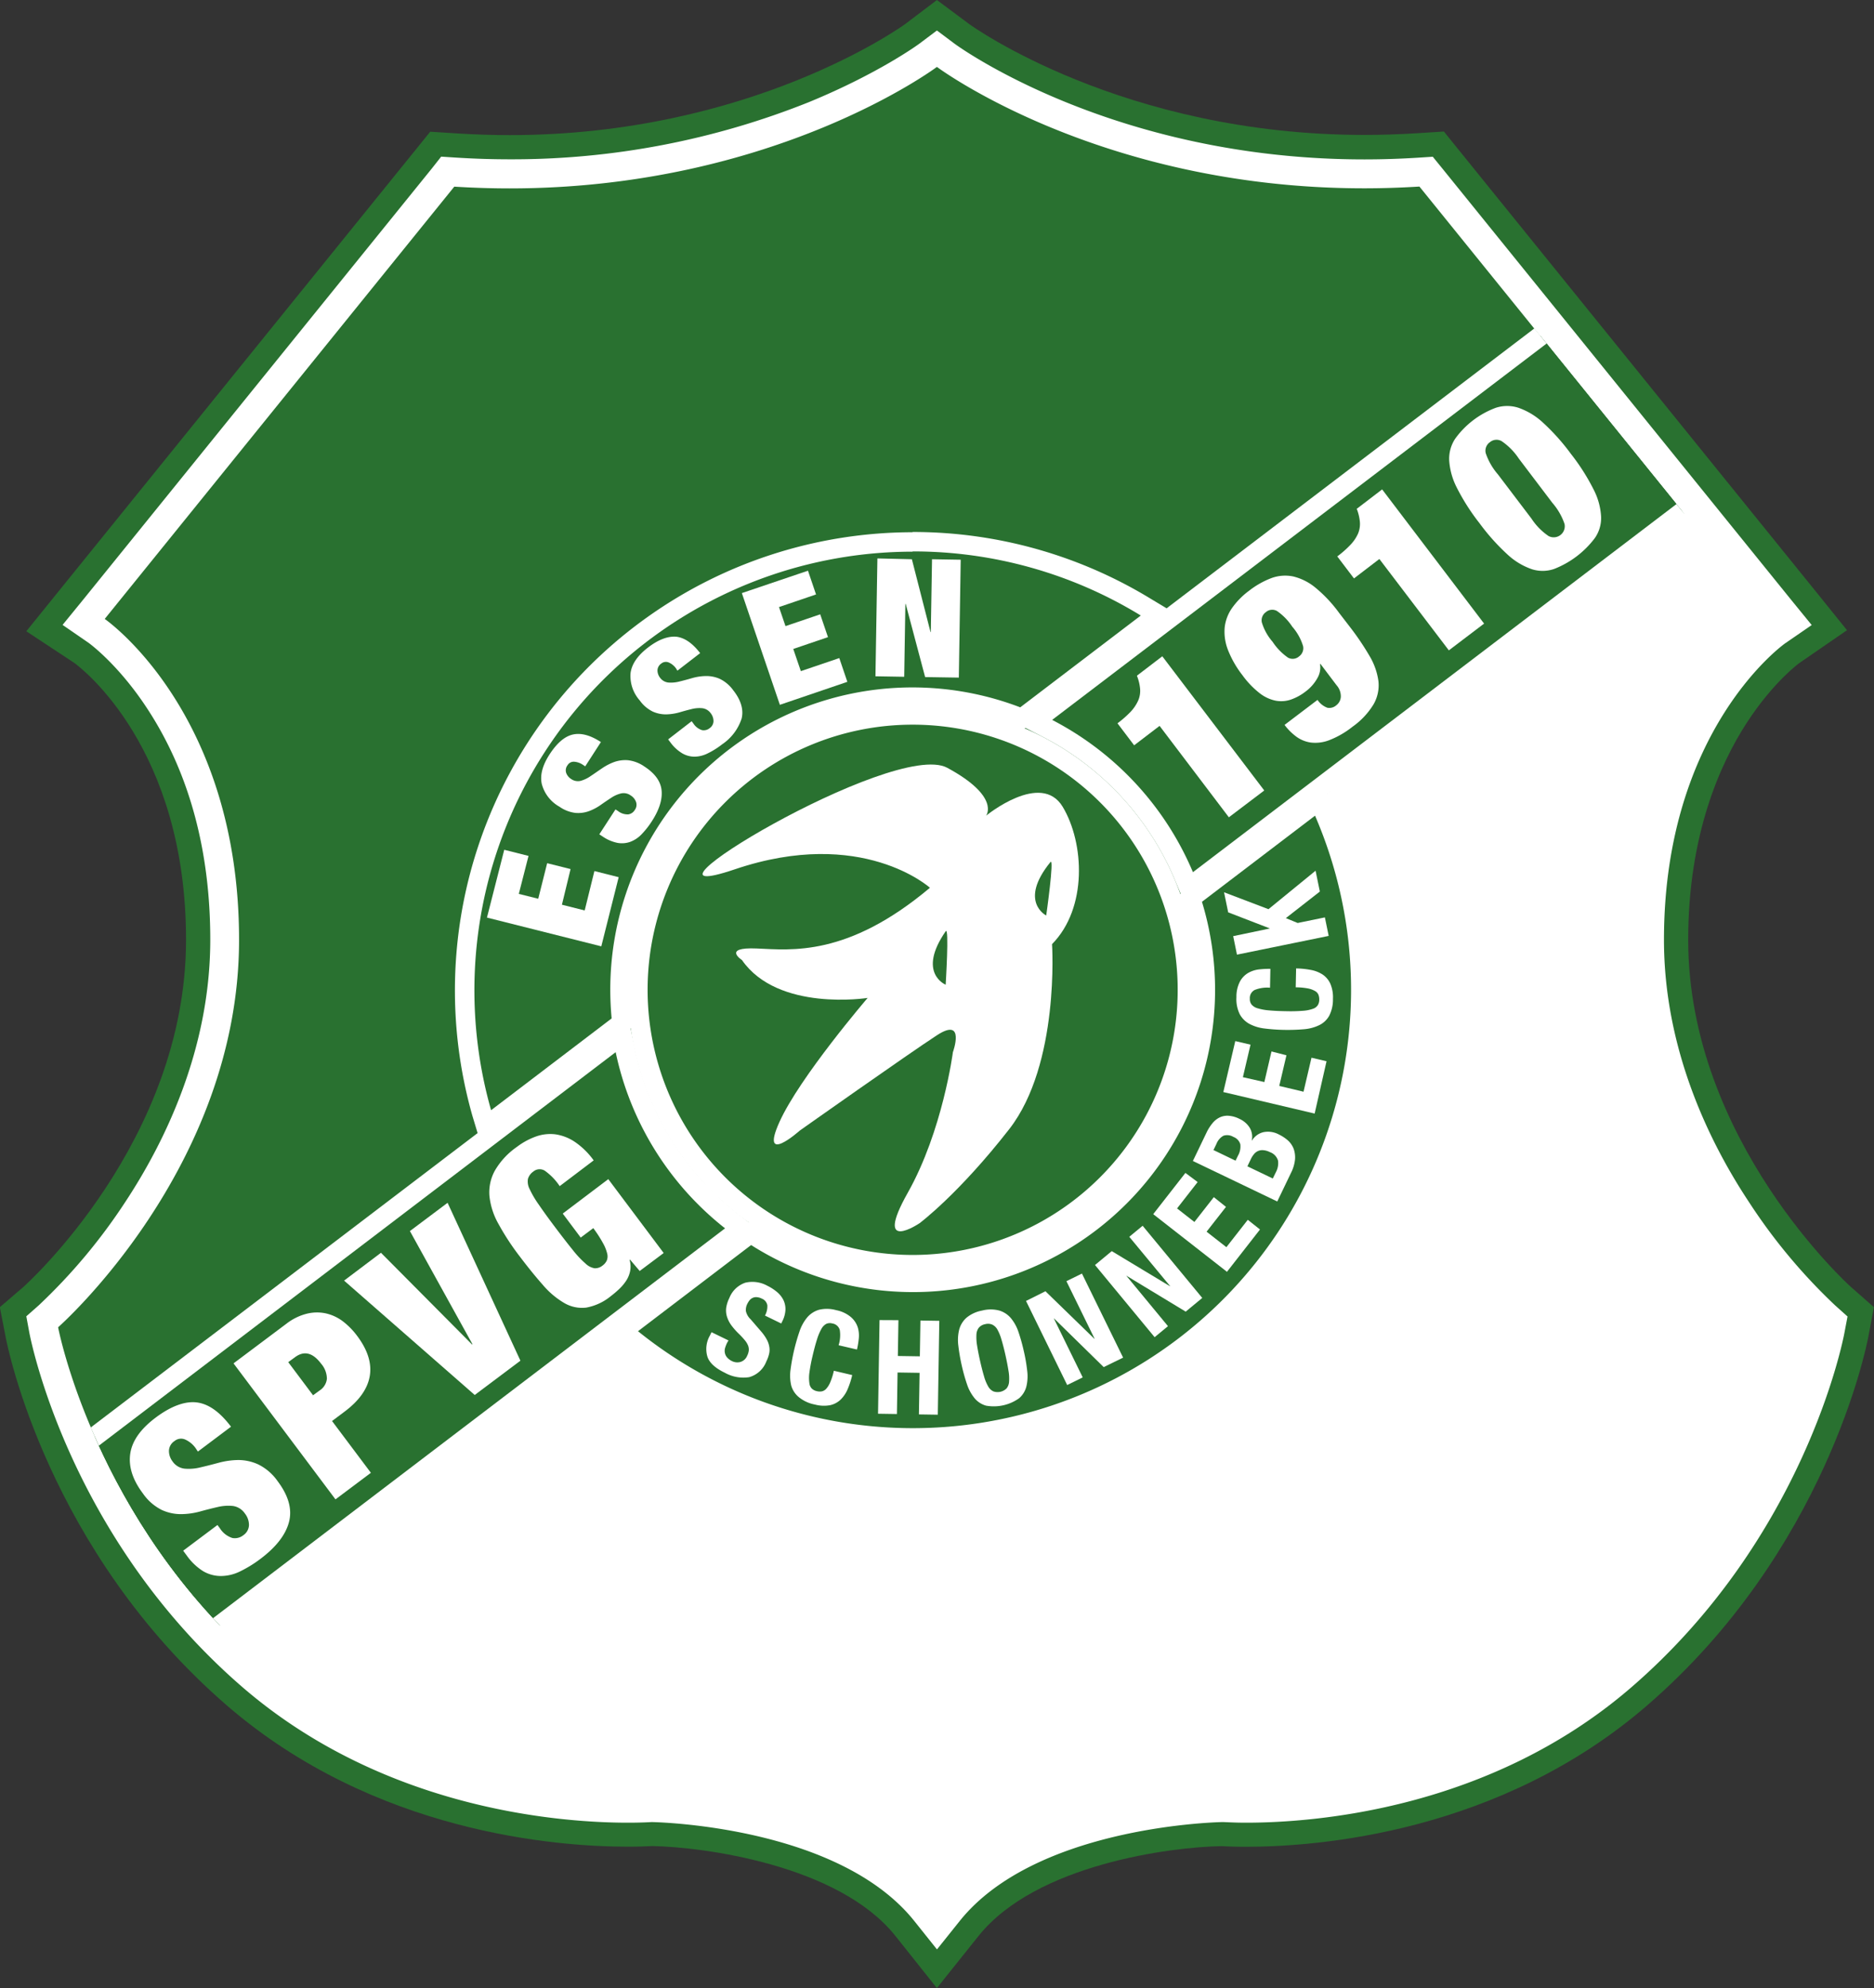
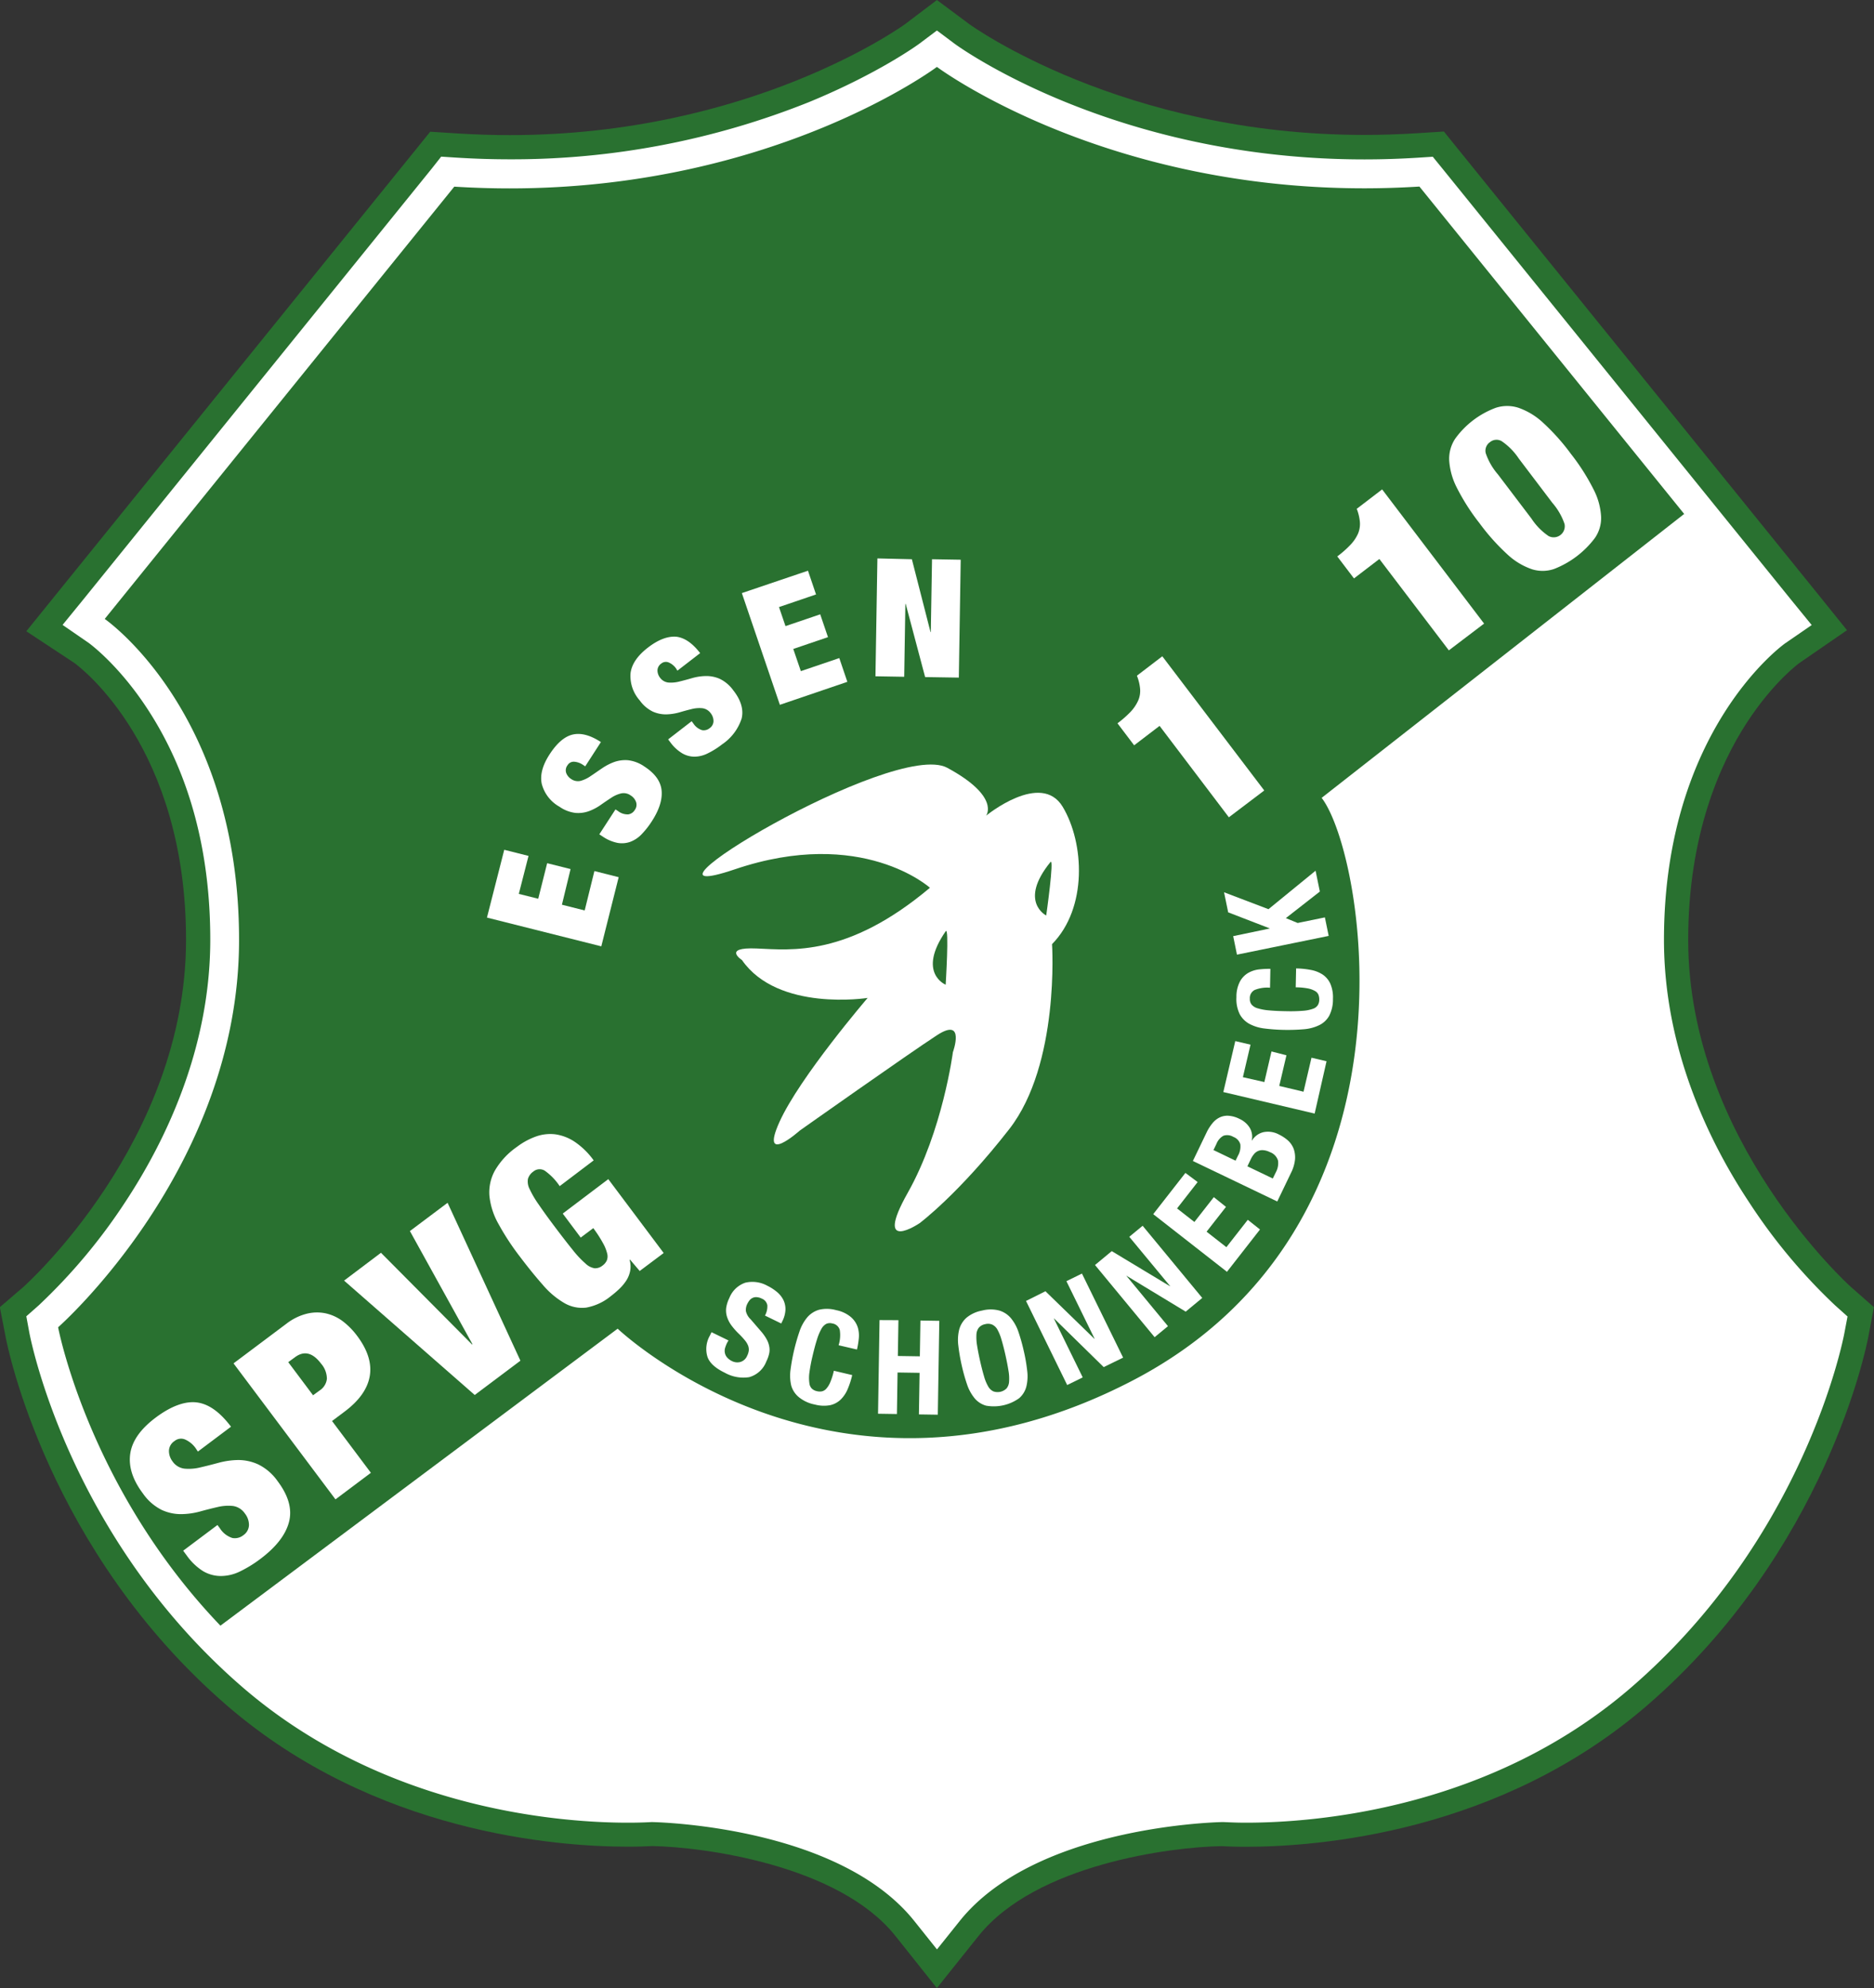
<svg xmlns="http://www.w3.org/2000/svg" id="Ebene_1" data-name="Ebene 1" viewBox="0 0 385.99 409.32">
  <rect x="0" y="0" width="385.99" height="409.32" fill="#333333" stroke="none" />
  <defs>
    <style>.cls-1{fill:none;}.cls-2{fill:#297130;}.cls-3{fill:#fff;}.cls-4{clip-path:url(#clip-path);}</style>
    <clipPath id="clip-path" transform="translate(-82.03 19.27)">
-       <path class="cls-1" d="M418.77,174.23c0-47,27.68-66.08,27.68-66.08l-72-89C313.12,23,275-5.5,275-5.5S236.93,23,175.62,19.17l-72,89s27.67,19,27.67,66.08S94,254,94,254s7.51,39.88,42,69.64,80.06,26.19,80.06,26.19,41.07.3,58.92,22.62C292.88,350.12,334,349.82,334,349.82s45.54,3.57,80.06-26.19,42-69.64,42-69.64S418.77,221.25,418.77,174.23Z" />
-     </clipPath>
+       </clipPath>
  </defs>
  <path class="cls-2" d="M275-5.5s33.41,25,88,25q5.55,0,11.39-.36l72,89s-27.68,19-27.68,66.08S456.05,254,456.05,254s-7.51,39.88-42,69.64c-27.84,24-62.84,26.33-75.35,26.33-3,0-4.71-.14-4.71-.14s-41.07.3-58.93,22.62c-17.85-22.32-58.92-22.62-58.92-22.62s-1.71.14-4.71.14c-12.51,0-47.51-2.33-75.35-26.33C101.51,293.87,94,254,94,254s37.27-32.74,37.27-79.76-27.67-66.08-27.67-66.08l72-89q5.83.36,11.39.36c54.6,0,88-25,88-25m0-13.77-6.54,4.95c-.82.59-31.94,22.85-81.44,22.85-3.54,0-7.14-.12-10.7-.34l-5.67-.36-3.57,4.42-72,89-7.62,9.43,9.9,6.53c1.49,1.09,23,17.47,23,57,0,41.56-33.19,71.2-33.53,71.49L82,249.86,83.19,256c.34,1.79,8.65,44,45.66,75.94,30.36,26.17,67.83,29,82.54,29,2.42,0,4.14-.08,5-.13,10.29.18,38.31,3.8,50.05,18.48L275,390.05l8.59-10.74c11.82-14.77,39.76-18.33,50.05-18.48.84.05,2.57.13,5,.13,14.7,0,52.18-2.83,82.53-29,37-31.91,45.33-74.15,45.67-75.94l1.16-6.16-4.71-4.14c-.32-.28-33.54-30.22-33.54-71.49,0-21.6,6.56-36.22,12.06-44.68s10.81-12.3,10.86-12.33l9.79-6.74L455,101.23l-72-89-3.57-4.42-5.67.36c-3.57.22-7.17.34-10.7.34-49.92,0-81.14-22.63-81.45-22.86L275-19.27Z" transform="translate(-82.03 19.27)" />
  <path class="cls-2" d="M272.68,374.31c-16.34-20.42-54.2-21.45-56.5-21.49-.49,0-2.17.14-4.79.14-13.81,0-49-2.64-77.31-27.06-34.92-30.1-42.71-69.69-43-71.36l-.31-1.67L92,251.74c.36-.32,36.25-32.45,36.25-77.51s-26.11-63.42-26.38-63.6l-2.67-1.84,75-92.72,1.55.1c3.73.24,7.5.36,11.2.36,52.86,0,85.89-24.19,86.22-24.43L275-9.24l1.79,1.34c.33.24,33.35,24.43,86.22,24.43,3.7,0,7.47-.12,11.2-.36l1.55-.1,75,92.72-2.67,1.84c-.25.18-26.38,18.86-26.38,63.6,0,45.14,35.9,77.19,36.26,77.5l1.28,1.13-.31,1.68c-.32,1.67-8.11,41.26-43,71.36C387.65,350.32,352.47,353,338.66,353c-2.62,0-4.3-.1-4.79-.14-2.31.05-40.19,1.11-56.5,21.49L275,377.24Z" transform="translate(-82.03 19.27)" />
  <path class="cls-3" d="M275-5.5s33.41,25,88,25q5.55,0,11.39-.36l72,89s-27.68,19-27.68,66.08S456.05,254,456.05,254s-7.51,39.88-42,69.64c-27.84,24-62.84,26.33-75.35,26.33-3,0-4.71-.14-4.71-.14s-41.07.3-58.93,22.62c-17.85-22.32-58.92-22.62-58.92-22.62s-1.71.14-4.71.14c-12.51,0-47.51-2.33-75.35-26.33C101.51,293.87,94,254,94,254s37.27-32.74,37.27-79.76-27.67-66.08-27.67-66.08l72-89q5.83.36,11.39.36c54.6,0,88-25,88-25m0-7.5-3.58,2.69c-.13.1-8.26,6.07-22.65,12A164.52,164.52,0,0,1,187,13.53c-3.64,0-7.35-.12-11-.35l-3.1-.2L171,15.39l-72,89-4.08,5,5.34,3.68s6.35,4.52,12.55,14.25c8.32,13,12.53,28.81,12.53,46.88,0,22.66-9.48,41.82-17.44,53.9A117.41,117.41,0,0,1,90,249.49l-2.55,2.25.62,3.36c.33,1.71,8.31,42.3,44,73.08C161.2,353.25,197.24,356,211.39,356c2.51,0,4.19-.09,4.86-.13,3,.06,38.85,1.31,54.09,20.36l4.68,5.86,4.69-5.86c15.23-19,51.06-20.29,54.09-20.36.67,0,2.35.13,4.86.13,14.14,0,50.18-2.71,79.27-27.78,35.7-30.78,43.69-71.37,44-73.08l.64-3.36L460,249.48a116.41,116.41,0,0,1-17.79-21.35c-8-12.08-17.45-31.24-17.45-53.9,0-43.37,24.83-61,25.08-61.13l5.35-3.68-4.08-5-72-89L377.14,13l-3.09.2c-3.67.23-7.37.35-11,.35-52,0-84.1-23.59-84.42-23.83L275-13Z" transform="translate(-82.03 19.27)" />
  <g class="cls-4">
    <circle class="cls-2" cx="188.01" cy="203.78" r="54.59" />
    <path class="cls-2" d="M208.07,190.41c-.18-1.94-.28-3.91-.28-5.9a62.23,62.23,0,0,1,84.44-58.15l24.83-18.9A90.3,90.3,0,0,0,183.24,209.31Z" transform="translate(-82.03 19.27)" />
    <path class="cls-2" d="M329.6,166.4a62.21,62.21,0,0,1-92.86,70.67l-23.3,17.74A90.27,90.27,0,0,0,352.89,148.67Z" transform="translate(-82.03 19.27)" />
    <path class="cls-2" d="M327.71,160.3l104-79.14L406,47.34,298.72,129A62.76,62.76,0,0,1,327.71,160.3Z" transform="translate(-82.03 19.27)" />
    <path class="cls-2" d="M208.84,197.36,96.76,282.66l25.75,33.82,108.86-82.85A62.5,62.5,0,0,1,208.84,197.36Z" transform="translate(-82.03 19.27)" />
  </g>
  <g class="cls-4">
-     <path class="cls-2" d="M270,241.1a56.59,56.59,0,1,1,56.59-56.59A56.65,56.65,0,0,1,270,241.1Z" transform="translate(-82.03 19.27)" />
    <path class="cls-3" d="M270,129.93a54.59,54.59,0,1,1-54.58,54.58A54.58,54.58,0,0,1,270,129.93m0-4a58.59,58.59,0,1,0,58.59,58.58A58.65,58.65,0,0,0,270,125.93Z" transform="translate(-82.03 19.27)" />
    <path class="cls-2" d="M181.31,209.86A92.29,92.29,0,0,1,318.1,105.75l2.5,1.53-28.05,21.34-1-.4a60.24,60.24,0,0,0-81.72,56.29c0,1.84.09,3.76.27,5.71l.11,1.11-28,21.35Z" transform="translate(-82.03 19.27)" />
    <path class="cls-3" d="M270,94.26a89.76,89.76,0,0,1,47,13.2l-24.83,18.9a62.23,62.23,0,0,0-84.44,58.15c0,2,.1,4,.28,5.9l-24.83,18.9a90.32,90.32,0,0,1,86.8-115m0-4a94.34,94.34,0,0,0-90.65,120.15L181,216l4.66-3.55,24.84-18.9,1.76-1.35-.21-2.21c-.17-1.89-.26-3.75-.26-5.52a58.24,58.24,0,0,1,79-54.42l2.08.8,1.77-1.35,24.83-18.9,4.66-3.54-5-3A94,94,0,0,0,270,90.26Z" transform="translate(-82.03 19.27)" />
    <path class="cls-2" d="M270,276.77a92.53,92.53,0,0,1-57.86-20.4l-2-1.61,26.44-20.12,1.17.75A60.23,60.23,0,0,0,327.69,167l-.41-1.33,26.43-20.12,1,2.34A92.29,92.29,0,0,1,270,276.77Z" transform="translate(-82.03 19.27)" />
    <path class="cls-3" d="M352.89,148.67A90.26,90.26,0,0,1,213.44,254.81l23.3-17.74A62.22,62.22,0,0,0,329.6,166.4l23.29-17.73m1.64-6.28-4.06,3.1-23.29,17.72L325,164.9l.82,2.66a58.22,58.22,0,0,1-86.89,66.14l-2.35-1.5-2.22,1.69L211,251.63,207,254.72l4,3.2A94.25,94.25,0,0,0,364.3,184.51a93.45,93.45,0,0,0-7.74-37.43l-2-4.69Z" transform="translate(-82.03 19.27)" />
    <path class="cls-2" d="M325.87,161.08a60.78,60.78,0,0,0-28.07-30.35L295,129.28,406.33,44.53l28.17,37L326.87,163.46Z" transform="translate(-82.03 19.27)" />
    <path class="cls-3" d="M406,47.34l25.74,33.82-104,79.14a62.76,62.76,0,0,0-29-31.35L406,47.34m.76-5.61-3.18,2.42L296.3,125.77l-5,3.83,5.62,2.9A58.76,58.76,0,0,1,324,161.85l2,4.76,4.11-3.12,104-79.15,3.18-2.42-2.42-3.18L409.14,44.91l-2.43-3.18Z" transform="translate(-82.03 19.27)" />
    <path class="cls-2" d="M94,282.28l116.19-88.43.65,3.1a60.53,60.53,0,0,0,21.81,35.11l2,1.6-112.5,85.62Z" transform="translate(-82.03 19.27)" />
    <path class="cls-3" d="M208.84,197.36a62.5,62.5,0,0,0,22.53,36.27L122.51,316.48,96.76,282.66l112.08-85.3m2.62-7-5,3.84L94.34,279.48l-3.18,2.42,2.42,3.18,25.74,33.82,2.43,3.19,3.18-2.43,108.86-82.85,4.11-3.13-4.06-3.19a58.7,58.7,0,0,1-21.09-34l-1.29-6.2Z" transform="translate(-82.03 19.27)" />
  </g>
  <path class="cls-3" d="M300.92,146.85c-4.47-7.45-15.78,1.82-15.78,1.82s3-3.91-8-9.86-69.94,29.76-43.75,20.9,40.18,3.8,40.18,3.8c-17,14.29-28.58,12.8-35.72,12.5s-3,2.38-3,2.38c7.44,10.72,25.89,7.8,25.89,7.8s-14,16.31-18.16,25.53,4.17,1.79,4.17,1.79,22.32-15.77,28.27-19.64,3.28,3.49,3.28,3.49-2.09,16.15-9.3,28.95,2.45,6.25,2.45,6.25,8-5.95,18.45-19.35,8.82-38.09,8.82-38.09C306.05,167.68,305.38,154.29,300.92,146.85Zm-24.11,36.62s-5.95-2.4,0-11C277.57,171.34,276.81,183.47,276.81,183.47Zm20.71-14.25s-5.75-2.87.87-11C299.23,157.19,297.52,169.22,297.52,169.22Z" transform="translate(-82.03 19.27)" />
  <path class="cls-3" d="M125.62,316.79l83.63-62.5s44.64,42.56,106,10.71,47.92-108.44,39-120l75.89-59.41,19.05,23.21s-36,25.3-26.78,79.76c4.16,5.66,2.52,36.61,35.19,64,0,0-9,49.4-45.91,76.49s-85.12,23.81-85.12,23.81-46.13,5-49.11,22.3A68,68,0,0,0,242,356.67,482.57,482.57,0,0,0,192.88,351C165.2,349.23,129.25,324.17,125.62,316.79Z" transform="translate(-82.03 19.27)" />
  <path class="cls-3" d="M122.32,278.88a5.29,5.29,0,0,0-2.11-1.75,2.11,2.11,0,0,0-2.23.29,2.46,2.46,0,0,0-1.15,2.06,3.53,3.53,0,0,0,.73,2.12,3.47,3.47,0,0,0,2.51,1.51,9.87,9.87,0,0,0,3.26-.27c1.18-.27,2.43-.59,3.76-.95a16.21,16.21,0,0,1,4-.56,9.84,9.84,0,0,1,4.14.91,10.57,10.57,0,0,1,4,3.47q3.36,4.47,2.32,8.4t-5.85,7.55a25.14,25.14,0,0,1-4.3,2.64,9,9,0,0,1-3.91.91,7.2,7.2,0,0,1-3.63-1A11.91,11.91,0,0,1,120.5,301l-.74-1,7.06-5.29.5.67a4.75,4.75,0,0,0,2.56,2,2.79,2.79,0,0,0,2.27-.57,2.62,2.62,0,0,0,1.16-2.1,3.82,3.82,0,0,0-.84-2.37,3.58,3.58,0,0,0-2.47-1.55,9.37,9.37,0,0,0-3.15.22c-1.13.26-2.34.56-3.63.92a15.24,15.24,0,0,1-3.91.54,9.39,9.39,0,0,1-4-.88,10.41,10.41,0,0,1-3.84-3.37c-2.14-2.84-3-5.58-2.61-8.21s2.14-5.09,5.23-7.41,6-3.43,8.46-3.13,4.8,2,7.06,5l-6.82,5.12Z" transform="translate(-82.03 19.27)" />
  <path class="cls-3" d="M141.1,253.21a11.32,11.32,0,0,1,4.11-2,8.69,8.69,0,0,1,3.89-.08,9.15,9.15,0,0,1,3.52,1.62,15.17,15.17,0,0,1,3,3.06q3.25,4.35,2.56,8.28t-5.21,7.3l-2.55,1.91,8,10.66-7.29,5.47-21-28ZM147.88,267a3.27,3.27,0,0,0,1.48-2.39,4.8,4.8,0,0,0-1.21-3.14q-2.57-3.4-5.38-1.29l-1.37,1,5.11,6.82Z" transform="translate(-82.03 19.27)" />
  <path class="cls-3" d="M160.5,238.66l18.76,18.88.08-.06-12.88-23.29,7.76-5.82,15,32.51-9.41,7.06-26.91-23.55Z" transform="translate(-82.03 19.27)" />
  <path class="cls-3" d="M207.32,223.5l11.41,15.21-4.94,3.7-2-2.35-.08.06a5,5,0,0,1,.12,2.24,5.67,5.67,0,0,1-.79,2,9.77,9.77,0,0,1-1.42,1.71,19.83,19.83,0,0,1-1.77,1.51,11.1,11.1,0,0,1-5.08,2.37,7.24,7.24,0,0,1-4.51-.94,17.21,17.21,0,0,1-4.45-3.77q-2.24-2.53-4.86-6a51.59,51.59,0,0,1-4.26-6.54,14.74,14.74,0,0,1-1.85-5.72,9.26,9.26,0,0,1,1.1-5.2,15.29,15.29,0,0,1,4.53-4.9,14.66,14.66,0,0,1,3.93-2.15,8.73,8.73,0,0,1,4-.46,9.67,9.67,0,0,1,4,1.54,15.59,15.59,0,0,1,3.91,3.83l-7,5.3a12.06,12.06,0,0,0-2.83-3,2,2,0,0,0-2.6,0,2.82,2.82,0,0,0-1.11,1.51,3.37,3.37,0,0,0,.36,2.12,20.47,20.47,0,0,0,1.89,3.2q1.32,1.94,3.44,4.75t3.59,4.62a19.91,19.91,0,0,0,2.55,2.71,3.55,3.55,0,0,0,1.89,1,2.41,2.41,0,0,0,1.64-.55,2.75,2.75,0,0,0,.86-1,2.28,2.28,0,0,0,.11-1.45,8.39,8.39,0,0,0-.87-2.17,25.15,25.15,0,0,0-2-3.09l-2.59,1.94-3.7-4.94Z" transform="translate(-82.03 19.27)" />
  <path class="cls-3" d="M320.87,130.18l-5.24,4-3.43-4.53a21.68,21.68,0,0,0,2.73-2.4,8.44,8.44,0,0,0,1.53-2.28,5,5,0,0,0,.4-2.39,9.48,9.48,0,0,0-.66-2.73l5.23-4,21,27.63L335.14,149Z" transform="translate(-82.03 19.27)" />
-   <path class="cls-3" d="M355.44,126.45a2.17,2.17,0,0,0,1.86-.54,2.35,2.35,0,0,0,.9-1.7,3.43,3.43,0,0,0-.87-2.39L354,117.41l-.08.06a4.34,4.34,0,0,1-.55,2.88,8.71,8.71,0,0,1-2.47,2.79,10.56,10.56,0,0,1-3,1.63,6.15,6.15,0,0,1-3.13.22,7.94,7.94,0,0,1-3.3-1.55,18.27,18.27,0,0,1-3.53-3.69,20.87,20.87,0,0,1-3-5.24,10.28,10.28,0,0,1-.66-4.6,8.59,8.59,0,0,1,1.52-4,15.69,15.69,0,0,1,3.51-3.56,17.62,17.62,0,0,1,4.6-2.6,8.21,8.21,0,0,1,4.46-.34,11.36,11.36,0,0,1,4.55,2.27,28.08,28.08,0,0,1,4.9,5.2l2.31,3a54.91,54.91,0,0,1,4,5.93,13.67,13.67,0,0,1,1.82,5.19,7.88,7.88,0,0,1-1,4.73,15.54,15.54,0,0,1-4.32,4.61,18.34,18.34,0,0,1-4.81,2.78,7.9,7.9,0,0,1-3.81.49,6.65,6.65,0,0,1-3-1.23,11.86,11.86,0,0,1-2.4-2.4l6.79-5.15A4.19,4.19,0,0,0,355.44,126.45Zm-8.12-10.32a2,2,0,0,0,2.3-.27,2.07,2.07,0,0,0,.81-2.09,10.81,10.81,0,0,0-2.22-4,11.83,11.83,0,0,0-3.17-3.25,2,2,0,0,0-2.3.26,2.05,2.05,0,0,0-.81,2.09,10.83,10.83,0,0,0,2.22,4A12,12,0,0,0,347.32,116.13Z" transform="translate(-82.03 19.27)" />
  <path class="cls-3" d="M366.14,95.82l-5.23,4-3.44-4.53a20.92,20.92,0,0,0,2.73-2.41,8.08,8.08,0,0,0,1.54-2.27,5.13,5.13,0,0,0,.39-2.39,9.77,9.77,0,0,0-.65-2.73l5.23-4,21,27.63-7.26,5.51Z" transform="translate(-82.03 19.27)" />
  <path class="cls-3" d="M382.09,81.13a14.29,14.29,0,0,1-1.57-5.64,7.5,7.5,0,0,1,1.24-4.44,18.06,18.06,0,0,1,8.39-6.37,7.59,7.59,0,0,1,4.62,0,14.44,14.44,0,0,1,5,3,44.18,44.18,0,0,1,5.81,6.48,43.42,43.42,0,0,1,4.69,7.36,13.83,13.83,0,0,1,1.54,5.59,7.22,7.22,0,0,1-1.28,4.39,19.24,19.24,0,0,1-8.39,6.37,7.28,7.28,0,0,1-4.57.06,14.12,14.12,0,0,1-5-3,44.09,44.09,0,0,1-5.82-6.5A44,44,0,0,1,382.09,81.13ZM401,91.1a2.28,2.28,0,0,0,3.28-2.49,13,13,0,0,0-2.5-4.34l-6.93-9.14a13,13,0,0,0-3.52-3.57,2.11,2.11,0,0,0-2.42.21,2.13,2.13,0,0,0-.86,2.27,13,13,0,0,0,2.5,4.35l6.93,9.13A12.76,12.76,0,0,0,401,91.1Z" transform="translate(-82.03 19.27)" />
  <path class="cls-3" d="M185.89,155.69l5,1.26-2,7.82,4,1,1.84-7.32,4.82,1.21L197.77,167l4.69,1.18,2-8.11,5,1.26-3.58,14.24-23.55-5.92Z" transform="translate(-82.03 19.27)" />
  <path class="cls-3" d="M202.1,138.2a3.71,3.71,0,0,0-1.79-.64,1.48,1.48,0,0,0-1.39.73,1.7,1.7,0,0,0-.26,1.61,2.54,2.54,0,0,0,1,1.21,2.41,2.41,0,0,0,2,.38,6.87,6.87,0,0,0,2.06-1c.71-.46,1.45-1,2.22-1.51a11.39,11.39,0,0,1,2.51-1.33,6.86,6.86,0,0,1,2.92-.4,7.41,7.41,0,0,1,3.42,1.32q3.25,2.12,3.51,4.92c.18,1.87-.5,4-2,6.31a17.24,17.24,0,0,1-2.17,2.75,6.24,6.24,0,0,1-2.33,1.52,5.13,5.13,0,0,1-2.62.19,8.33,8.33,0,0,1-3-1.29l-.71-.46,3.33-5.13.49.31a3.19,3.19,0,0,0,2.15.71,1.89,1.89,0,0,0,1.34-.91,1.79,1.79,0,0,0,.26-1.64,2.66,2.66,0,0,0-1.11-1.35,2.46,2.46,0,0,0-2-.41,6.35,6.35,0,0,0-2,.89c-.67.44-1.39.92-2.15,1.46a10.34,10.34,0,0,1-2.41,1.28,6.48,6.48,0,0,1-2.8.38,7.24,7.24,0,0,1-3.31-1.28,7.56,7.56,0,0,1-3.65-4.73q-.56-2.71,1.64-6.08c1.51-2.31,3.09-3.67,4.77-4.05s3.6.13,5.78,1.55l-3.23,5Z" transform="translate(-82.03 19.27)" />
  <path class="cls-3" d="M221.26,118.33a3.58,3.58,0,0,0-1.48-1.2,1.49,1.49,0,0,0-1.55.22,1.77,1.77,0,0,0-.78,1.44,2.51,2.51,0,0,0,.53,1.47,2.43,2.43,0,0,0,1.76,1,7,7,0,0,0,2.26-.22c.82-.2,1.68-.43,2.6-.7a11,11,0,0,1,2.8-.42,6.82,6.82,0,0,1,2.89.58,7.41,7.41,0,0,1,2.79,2.38c1.58,2,2.15,4,1.7,5.8a10.18,10.18,0,0,1-4,5.29,16.72,16.72,0,0,1-3,1.88,6.18,6.18,0,0,1-2.7.67,5.07,5.07,0,0,1-2.53-.69,8.4,8.4,0,0,1-2.39-2.19l-.51-.68,4.84-3.74.35.46a3.29,3.29,0,0,0,1.8,1.38,1.92,1.92,0,0,0,1.57-.42,1.79,1.79,0,0,0,.78-1.46,2.66,2.66,0,0,0-.6-1.64,2.49,2.49,0,0,0-1.73-1,6.41,6.41,0,0,0-2.18.18c-.79.19-1.63.42-2.51.68a10.91,10.91,0,0,1-2.71.41,6.59,6.59,0,0,1-2.77-.57,7.16,7.16,0,0,1-2.69-2.3,7.56,7.56,0,0,1-1.89-5.67q.38-2.74,3.55-5.19t5.84-2.26c1.7.19,3.35,1.31,4.94,3.38l-4.68,3.61Z" transform="translate(-82.03 19.27)" />
  <path class="cls-3" d="M248.45,98.23l1.66,4.89-7.63,2.6,1.34,3.92,7.15-2.43,1.6,4.7-7.15,2.43,1.56,4.57,7.92-2.69,1.66,4.89-13.9,4.73-7.83-23Z" transform="translate(-82.03 19.27)" />
  <path class="cls-3" d="M269.85,95.87l3.84,15h.06l.25-15,5.91.1-.39,24.27-6.94-.11-4-15.06h-.07l-.24,15-5.92-.1.4-24.27Z" transform="translate(-82.03 19.27)" />
  <path class="cls-3" d="M231.79,257.2a7.24,7.24,0,0,0-.44,1.15,2.22,2.22,0,0,0,0,1,2,2,0,0,0,.46.88,3.23,3.23,0,0,0,1,.74,2.46,2.46,0,0,0,1.69.18,2.18,2.18,0,0,0,1.43-1.3,3.2,3.2,0,0,0,.33-1.09,2.31,2.31,0,0,0-.15-1,4,4,0,0,0-.66-1.08,15.82,15.82,0,0,0-1.19-1.29,14.12,14.12,0,0,1-1.61-1.82,6.13,6.13,0,0,1-.89-1.77,4.41,4.41,0,0,1-.15-1.84,6.84,6.84,0,0,1,.65-2,5.4,5.4,0,0,1,3.29-3.14,6.37,6.37,0,0,1,4.55.64,9.69,9.69,0,0,1,2,1.3,5.19,5.19,0,0,1,1.3,1.65,4.32,4.32,0,0,1,.41,2,5.74,5.74,0,0,1-.63,2.32l-.24.49-3.35-1.63a3.91,3.91,0,0,0,.49-2.12,1.81,1.81,0,0,0-1.14-1.37,2.64,2.64,0,0,0-1.05-.3,1.64,1.64,0,0,0-.84.15,1.74,1.74,0,0,0-.63.49,3.9,3.9,0,0,0-.45.71,2.76,2.76,0,0,0-.31,1.51,3.35,3.35,0,0,0,1,1.72l2.13,2.47a9.34,9.34,0,0,1,1.19,1.7,4.73,4.73,0,0,1,.51,1.51,3.6,3.6,0,0,1-.06,1.46,7.09,7.09,0,0,1-.56,1.52,5.31,5.31,0,0,1-3.53,3.23,7.79,7.79,0,0,1-5-.9q-3-1.44-3.61-3.34a5.54,5.54,0,0,1,.51-4.31l.34-.71,3.5,1.7Z" transform="translate(-82.03 19.27)" />
  <path class="cls-3" d="M255,254.56a1.87,1.87,0,0,0-1.55-1.35,1.83,1.83,0,0,0-1.26.1,2.64,2.64,0,0,0-1,1.07,10.91,10.91,0,0,0-.89,2.15c-.29.9-.58,2-.9,3.35a34.61,34.61,0,0,0-.66,3.48,7.74,7.74,0,0,0,0,2.14,1.85,1.85,0,0,0,.53,1.15,2.19,2.19,0,0,0,1,.5,2.46,2.46,0,0,0,1,.05,1.69,1.69,0,0,0,.91-.51,4.49,4.49,0,0,0,.84-1.33,13.32,13.32,0,0,0,.76-2.41l3.78.89a16.75,16.75,0,0,1-.91,2.83,6.62,6.62,0,0,1-1.44,2.19,4.58,4.58,0,0,1-2.19,1.18,7.17,7.17,0,0,1-3.18-.14,7.36,7.36,0,0,1-3.23-1.48A4.79,4.79,0,0,1,245,266a9,9,0,0,1-.14-3.28,40.79,40.79,0,0,1,1.85-7.88,8.89,8.89,0,0,1,1.59-2.88,5.06,5.06,0,0,1,2.41-1.56,7,7,0,0,1,3.56.08,6.68,6.68,0,0,1,3,1.4A4.74,4.74,0,0,1,258.7,254a5.87,5.87,0,0,1,.21,2.36,17.11,17.11,0,0,1-.37,2.22l-3.78-.88A7,7,0,0,0,255,254.56Z" transform="translate(-82.03 19.27)" />
  <path class="cls-3" d="M267.08,252.54l-.12,7.37,4.53.07.12-7.37,3.89.06L275.19,272l-3.89-.06.14-8.56-4.54-.07-.13,8.55-3.89-.06.31-19.28Z" transform="translate(-82.03 19.27)" />
  <path class="cls-3" d="M279.42,257.79a9,9,0,0,1,.17-3.29,5,5,0,0,1,1.49-2.45,7,7,0,0,1,3.23-1.49,6.92,6.92,0,0,1,3.56,0,5,5,0,0,1,2.39,1.58,8.87,8.87,0,0,1,1.57,2.9,37.7,37.7,0,0,1,1.08,3.89,34,34,0,0,1,.69,4,8.92,8.92,0,0,1-.17,3.27,4.75,4.75,0,0,1-1.49,2.41,9,9,0,0,1-6.8,1.53,4.71,4.71,0,0,1-2.38-1.54,9,9,0,0,1-1.56-2.88,36.68,36.68,0,0,1-1.09-3.91A37.5,37.5,0,0,1,279.42,257.79Zm5.3,6.33a8.93,8.93,0,0,0,.86,2.08,2.42,2.42,0,0,0,1.06,1,2.64,2.64,0,0,0,2.71-.61,2.41,2.41,0,0,0,.52-1.39,9.09,9.09,0,0,0-.12-2.24c-.14-.9-.35-2-.63-3.25s-.56-2.32-.82-3.19a9.78,9.78,0,0,0-.85-2.08,2.41,2.41,0,0,0-1.07-1,2.23,2.23,0,0,0-1.44-.08,2.3,2.3,0,0,0-1.27.69,2.44,2.44,0,0,0-.52,1.4,10.14,10.14,0,0,0,.12,2.24c.14.9.35,2,.63,3.24S284.46,263.25,284.72,264.12Z" transform="translate(-82.03 19.27)" />
  <path class="cls-3" d="M307.44,256.37l.05,0-5.81-11.86,3.2-1.57,8.48,17.31-4,1.95-10.21-10-.05,0,5.94,12.12-3.2,1.57-8.48-17.31,4-2Z" transform="translate(-82.03 19.27)" />
  <path class="cls-3" d="M323,245.54l.05,0-8.42-10.17,2.75-2.27,12.28,14.86-3.41,2.82L314,243.36l0,0,8.6,10.41-2.75,2.27-12.28-14.86,3.45-2.86Z" transform="translate(-82.03 19.27)" />
  <path class="cls-3" d="M328.71,224.1l-4.24,5.43,3.57,2.79,4-5.11,2.51,2-4,5.11,4.08,3.19,4.41-5.64,2.51,2-6.8,8.71-15.19-11.87,6.63-8.49Z" transform="translate(-82.03 19.27)" />
  <path class="cls-3" d="M330.54,213.92a9.29,9.29,0,0,1,1.18-1.88,4.36,4.36,0,0,1,1.48-1.22,3.66,3.66,0,0,1,1.85-.37,5.81,5.81,0,0,1,2.27.64,4.82,4.82,0,0,1,2.11,1.82,3.66,3.66,0,0,1,.43,2.63l.05,0a3.78,3.78,0,0,1,2.35-1.71,4.74,4.74,0,0,1,3.21.49,8.2,8.2,0,0,1,1.82,1.2,4.5,4.5,0,0,1,1.18,1.69,5.23,5.23,0,0,1,.3,2.21,7.84,7.84,0,0,1-.82,2.77l-2.84,5.91-17.38-8.34ZM337,218.7a3.79,3.79,0,0,0,.5-2.38,2.33,2.33,0,0,0-1.44-1.52,2.46,2.46,0,0,0-2.05-.23,3.29,3.29,0,0,0-1.43,1.68l-.61,1.26,4.55,2.19Zm7.85,3.32a3.89,3.89,0,0,0,.42-2.32,2.66,2.66,0,0,0-1.7-1.77,3.59,3.59,0,0,0-1.35-.39,2.18,2.18,0,0,0-1.07.17,2.21,2.21,0,0,0-.83.64,4.72,4.72,0,0,0-.64,1l-.72,1.51,5.23,2.51Z" transform="translate(-82.03 19.27)" />
  <path class="cls-3" d="M339.6,195.81l-1.57,6.7,4.42,1,1.47-6.3L347,198l-1.48,6.31,5,1.19,1.64-7,3.1.73L352.81,210,334,205.57l2.46-10.49Z" transform="translate(-82.03 19.27)" />
  <path class="cls-3" d="M340.46,184.55a1.87,1.87,0,0,0-1,1.81,1.8,1.8,0,0,0,.37,1.21,2.55,2.55,0,0,0,1.25.76,11,11,0,0,0,2.29.42c.94.09,2.1.15,3.47.17a33.63,33.63,0,0,0,3.54-.08,7.7,7.7,0,0,0,2.1-.42,1.89,1.89,0,0,0,1-.77,2.23,2.23,0,0,0,.28-1.09,2.76,2.76,0,0,0-.16-1,1.59,1.59,0,0,0-.69-.78,4.74,4.74,0,0,0-1.47-.54,13.58,13.58,0,0,0-2.53-.23l.08-3.89a17.35,17.35,0,0,1,3,.3,6.61,6.61,0,0,1,2.44.94,4.55,4.55,0,0,1,1.61,1.9,7.12,7.12,0,0,1,.54,3.13,7.34,7.34,0,0,1-.77,3.47,4.71,4.71,0,0,1-2.06,1.94,8.88,8.88,0,0,1-3.17.84,39.72,39.72,0,0,1-4.05.13,37.7,37.7,0,0,1-4-.28,8.84,8.84,0,0,1-3.15-.95,5,5,0,0,1-2-2,7,7,0,0,1-.68-3.5,6.69,6.69,0,0,1,.74-3.26,4.56,4.56,0,0,1,1.74-1.77,5.91,5.91,0,0,1,2.26-.7,19.89,19.89,0,0,1,2.25-.11l-.07,3.89A6.94,6.94,0,0,0,340.46,184.55Z" transform="translate(-82.03 19.27)" />
  <path class="cls-3" d="M343.6,171.89v0L335,168.57l-.85-4.13,9.15,3.48L353,160l.88,4.29-7,5.47,2.43,1,5.61-1.15.78,3.81-18.89,3.86-.78-3.81Z" transform="translate(-82.03 19.27)" />
</svg>